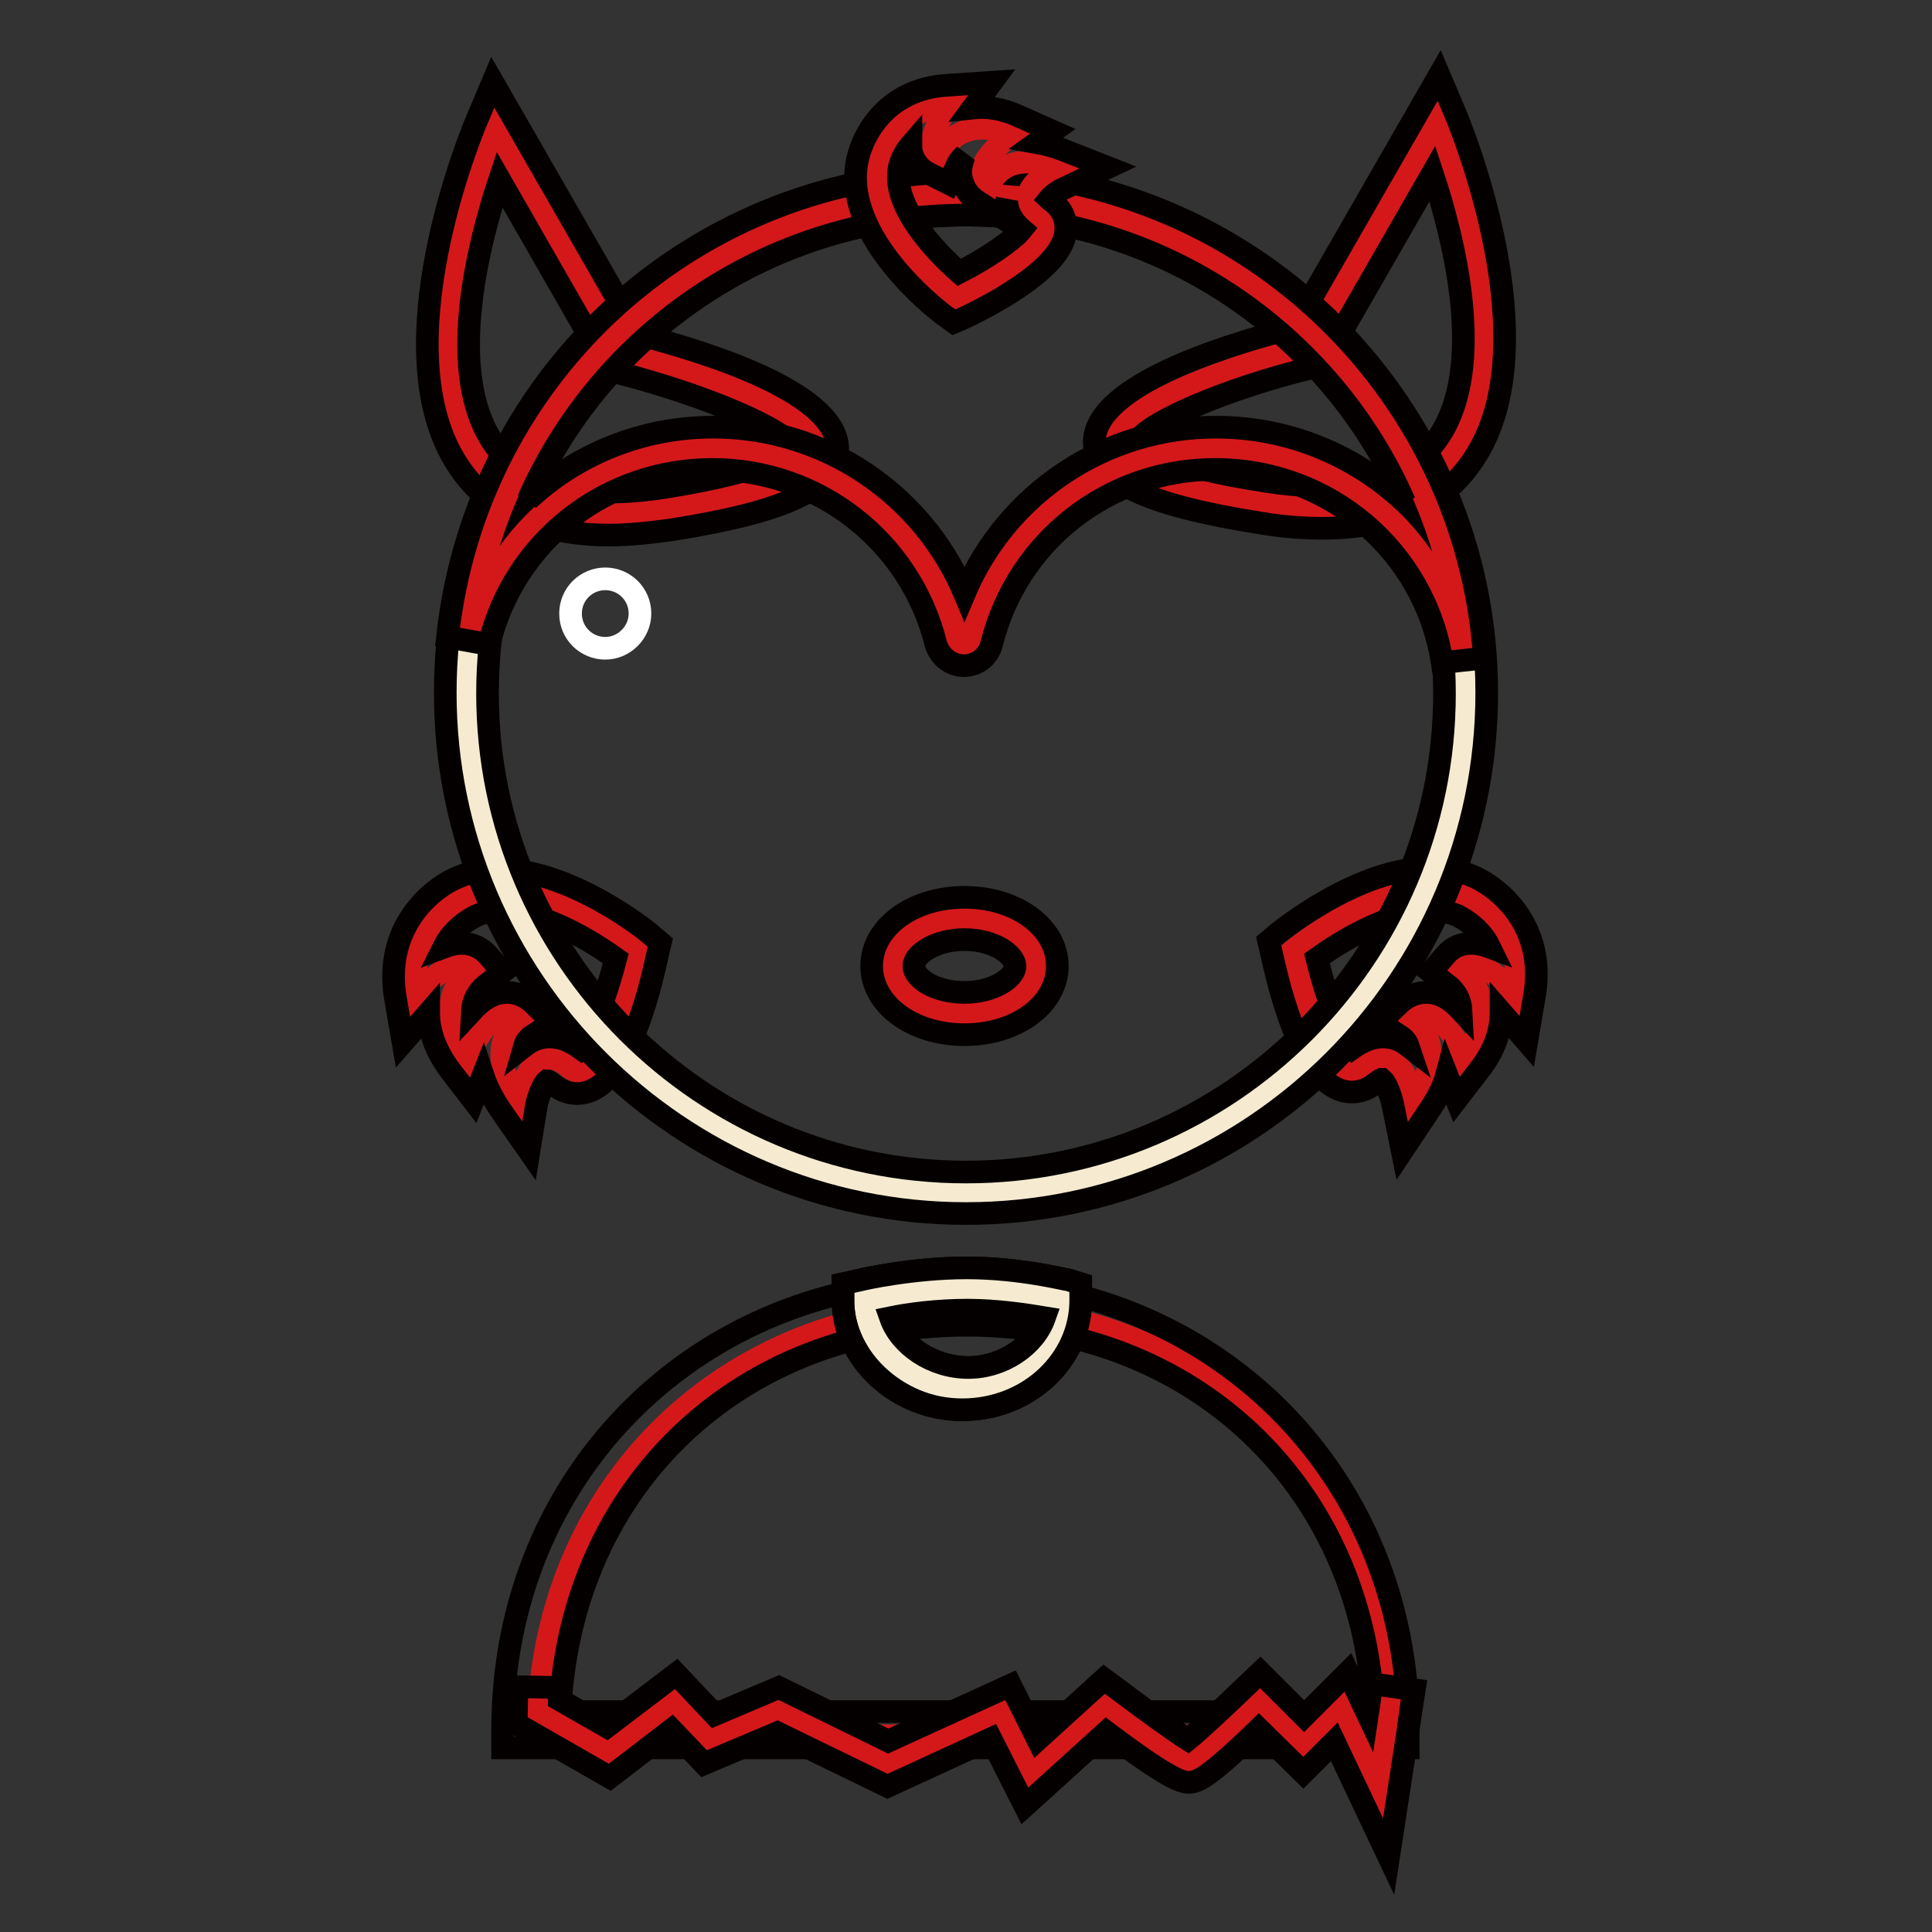
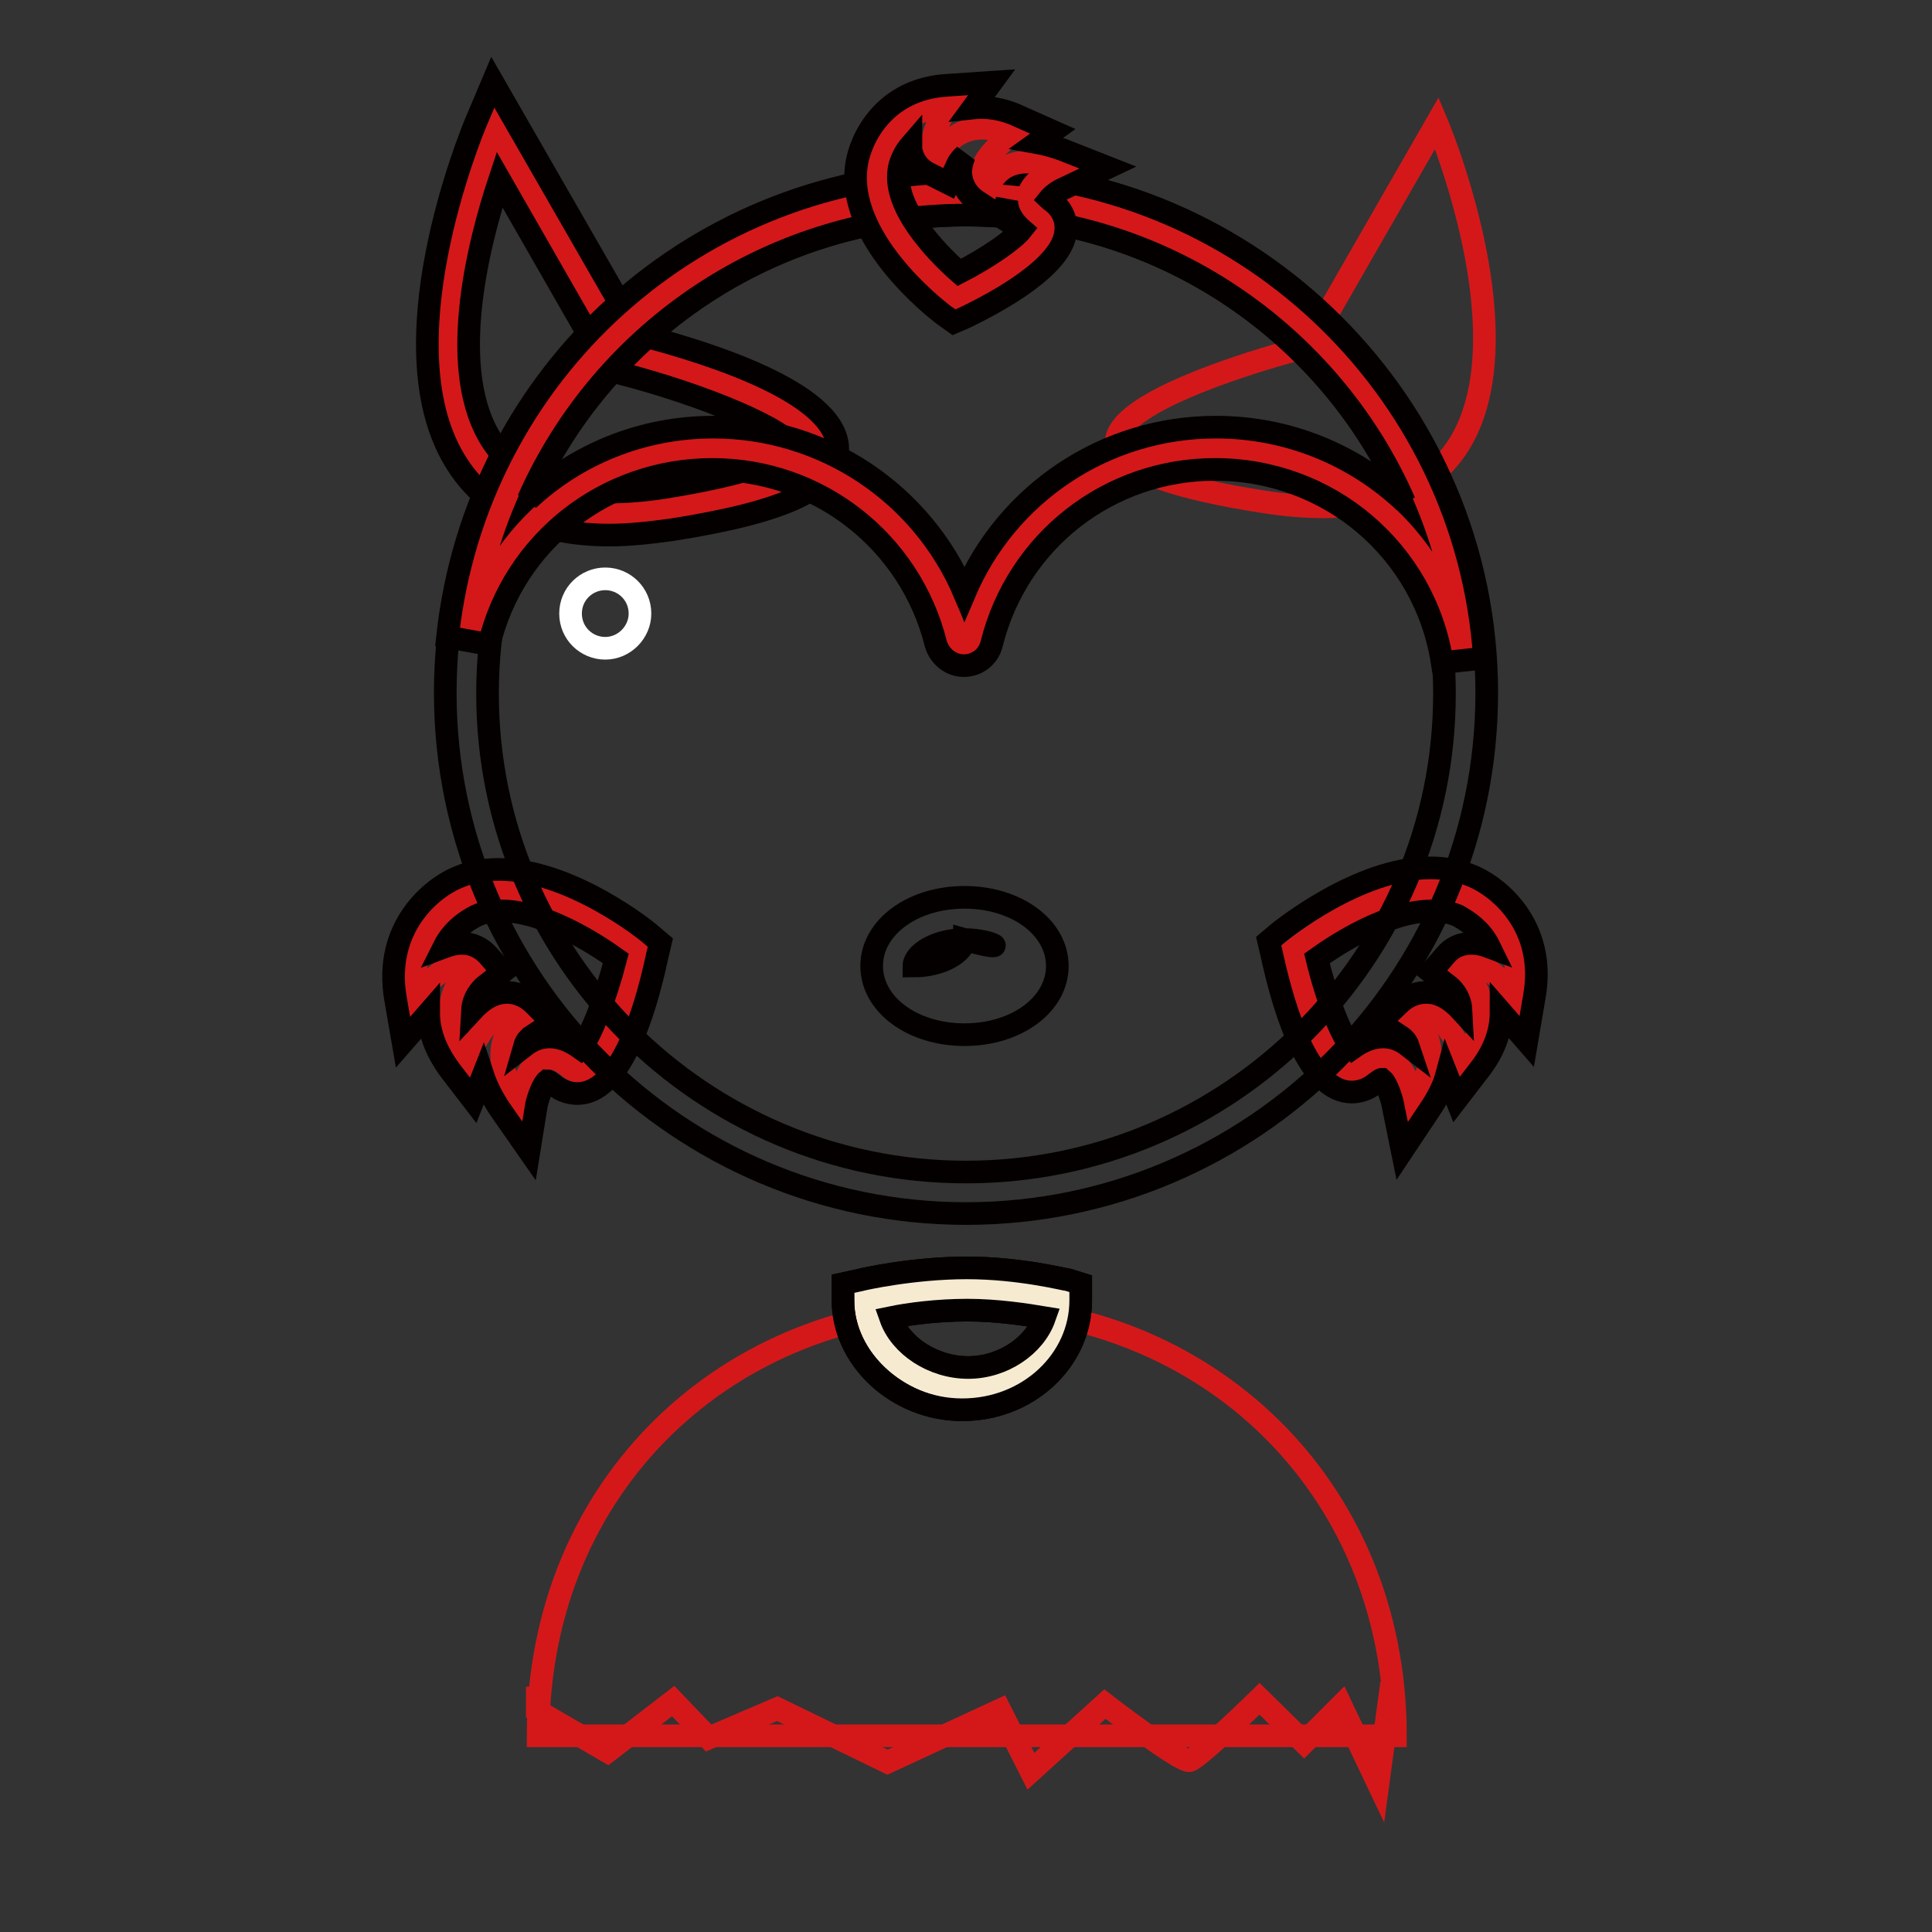
<svg xmlns="http://www.w3.org/2000/svg" version="1.1" x="0px" y="0px" viewBox="0 0 256 256" enable-background="new 0 0 256 256" xml:space="preserve">
  <rect x="0" y="0" width="256" height="256" fill="#333333" stroke="none" />
  <g>
    <path stroke-width="3" fill-opacity="0" stroke="#d4181a" d="M62,118.7c0,0-8.4,3.4-6.7,13c0,0,5-5.9,7.1-3.4c0,0-5.9,4.6-0.4,11.8c0,0,3.4-8.4,6.7-5c0,0-5,3.4,0,10.5 c0,0,1.7-8.4,6.7-4.2c5,4.2,9.2-15.5,9.2-15.5S71.2,114.9,62,118.7z" />
    <path stroke-width="3" fill-opacity="0" stroke="#040000" d="M70.1,152.5l-3.7-5.3c-1.1-1.6-1.9-3.2-2.4-4.7l-1.3,3.3l-3-3.9c-2.1-2.8-2.9-5.4-2.9-7.7l-3.4,3.9l-1-5.8 c-1.6-9.4,4.8-14.7,8.4-16.1c1.6-0.7,3.4-1,5.3-1c9.5,0,19.7,8.2,20.1,8.6l1.3,1.1l-0.4,1.7c-1.8,8.4-5.1,18.3-10.6,18.3h0 c-0.8,0-2-0.2-3.2-1.2c-0.4-0.3-0.6-0.5-0.8-0.5c-0.5,0.4-1.1,1.9-1.4,3.1L70.1,152.5L70.1,152.5z M72.8,137.4 c1.4,0,2.7,0.5,4.1,1.5c1.3-1.4,3.3-6.5,4.7-11.9c-2.8-2-9.5-6.3-15.2-6.3c-1.2,0-2.3,0.2-3.2,0.6c-0.4,0.2-3,1.4-4.4,4.2 c0.8-0.3,1.6-0.5,2.4-0.5c1.4,0,2.6,0.6,3.5,1.6l1.9,2.2l-2.3,1.8c-0.5,0.4-1.6,1.5-1.7,3.3c1.2-1.3,2.7-2.4,4.6-2.4 c0.9,0,2.3,0.3,3.6,1.6l2.4,2.4l-2.9,1.9c-0.2,0.2-0.6,0.5-0.8,1.2C70.4,137.9,71.5,137.4,72.8,137.4z" />
    <path stroke-width="3" fill-opacity="0" stroke="#d4181a" d="M194,118.7c0,0,8.4,3.4,6.7,13c0,0-5-5.9-7.1-3.4c0,0,5.9,4.6,0.4,11.8c0,0-3.4-8.4-6.7-5c0,0,5,3.4,0,10.5 c0,0-1.7-8.4-6.7-4.2c-5,4.2-9.2-15.5-9.2-15.5S184.8,114.9,194,118.7z" />
    <path stroke-width="3" fill-opacity="0" stroke="#040000" d="M185.8,152.5l-1.3-6.4c-0.3-1.2-0.9-2.7-1.4-3.1c-0.1,0-0.4,0.2-0.8,0.5c-1.2,1-2.4,1.2-3.2,1.2 c-5.5,0-8.8-10-10.6-18.3l-0.4-1.7l1.3-1.1c0.4-0.3,10.6-8.6,20.1-8.6c1.9,0,3.7,0.3,5.4,1c3.6,1.4,10.1,6.7,8.4,16.1l-1,5.9 l-3.4-3.9c0,2.3-0.7,4.9-2.9,7.7l-3,3.9l-1.3-3.3c-0.4,1.5-1.2,3.1-2.3,4.7L185.8,152.5L185.8,152.5z M174.5,127 c1.3,5.4,3.3,10.5,4.7,11.9c1.4-1,2.7-1.5,4.1-1.5c1.3,0,2.4,0.5,3.3,1.2c-0.2-0.6-0.6-1-0.9-1.2l-2.9-1.9l2.5-2.4 c1.3-1.3,2.7-1.6,3.7-1.6c1.8,0,3.3,1,4.6,2.4c-0.1-2-1.4-3.1-1.7-3.3l-2.3-1.8l1.9-2.2c0.9-1.1,2.1-1.6,3.5-1.6 c0.8,0,1.6,0.2,2.4,0.5c-1.4-2.9-4.2-4.1-4.3-4.2c-1-0.4-2.1-0.6-3.3-0.6C184,120.7,177.3,125,174.5,127L174.5,127z" />
    <path stroke-width="3" fill-opacity="0" stroke="#d4181a" d="M173.4,45.9l17-29.6c0,0,24.4,57.6-22.9,50.2C120.2,59.2,173.4,45.9,173.4,45.9z" />
-     <path stroke-width="3" fill-opacity="0" stroke="#040000" d="M175.2,70c-2.5,0-5.3-0.2-8.2-0.7c-15.2-2.4-21.7-5.5-22-10.5c-0.3-7.3,15.9-12.7,26.5-15.4L190.7,10 l2.2,5.2c0.5,1.2,12.6,30.3,2.4,45.6C191.3,66.9,184.6,70,175.2,70z M150.7,58.6c0.4,0.5,2.8,3,17.2,5.2c2.6,0.4,5.1,0.6,7.4,0.6 c7.4,0,12.5-2.2,15.4-6.6c6.2-9.3,2-26.1-0.9-34.8l-14.6,25.4l-1.2,0.3C162.6,51.4,151.6,56.2,150.7,58.6z" />
    <path stroke-width="3" fill-opacity="0" stroke="#d4181a" d="M82.6,46.7l-17-29.6c0,0-24.4,57.6,22.9,50.2C135.8,60,82.6,46.7,82.6,46.7z" />
    <path stroke-width="3" fill-opacity="0" stroke="#040000" d="M80.8,70.9L80.8,70.9c-9.3,0-16.1-3.1-20.1-9.2c-10.2-15.4,1.9-44.4,2.4-45.6l2.2-5.2l19.2,33.4 c10.5,2.7,26.8,8.1,26.5,15.4c-0.2,5-6.8,8.1-22,10.5C86.1,70.6,83.3,70.9,80.8,70.9z M66.2,23.8c-2.9,8.7-7.1,25.5-0.9,34.8 c3,4.5,8,6.6,15.4,6.6h0c2.2,0,4.7-0.2,7.3-0.6c14.4-2.3,16.8-4.7,17.2-5.2c-0.9-2.4-11.9-7.1-23.3-10l-1.2-0.3L66.2,23.8z" />
-     <path stroke-width="3" fill-opacity="0" stroke="#f6ebd1" d="M61.8,91.9c0,36.6,29.6,66.2,66.2,66.2s66.2-29.6,66.2-66.2c0-36.6-29.6-66.2-66.2-66.2 S61.8,55.3,61.8,91.9z" />
    <path stroke-width="3" fill-opacity="0" stroke="#040000" d="M128,160.8c-38,0-69-31-69-69c0-38,31-69,69-69s69,31,69,69C197,129.9,166,160.8,128,160.8z M128,28.5 c-34.9,0-63.4,28.4-63.4,63.4c0,34.9,28.4,63.4,63.4,63.4c34.9,0,63.4-28.4,63.4-63.4C191.4,56.9,162.9,28.5,128,28.5z" />
    <path stroke-width="3" fill-opacity="0" stroke="#d4181a" d="M94.5,59.4c15.6,0,28.7,10.8,32.3,25.3c0.2,1,1.6,1,1.9,0c3.6-14.5,16.7-25.3,32.3-25.3 c16.6,0,30.4,12.2,32.9,28c-2.3-34.5-31-61.8-66-61.8c-34.1,0-62.2,25.9-65.8,59.1C65.7,70.2,78.8,59.4,94.5,59.4z" />
    <path stroke-width="3" fill-opacity="0" stroke="#040000" d="M127.7,88.2c-1.7,0-3.2-1.2-3.7-2.9c-3.4-13.6-15.6-23.1-29.6-23.1c-14.1,0-26.3,9.5-29.6,23.2l-5.5-1 c3.8-35.1,33.2-61.6,68.6-61.6c36.2,0,66.4,28.3,68.8,64.4l-5.6,0.6C188.8,73,176.1,62.2,161,62.2c-14.1,0-26.2,9.5-29.6,23.1 C131,87,129.5,88.2,127.7,88.2z M94.5,56.6c14.7,0,27.7,8.8,33.3,22c5.6-13.2,18.6-22,33.3-22c9.6,0,18.4,3.7,25,9.9 c-9.8-22.4-32.3-38-58.1-38c-25.7,0-48.1,15.3-58,37.7C76.4,60.2,85.1,56.6,94.5,56.6z" />
    <path stroke-width="3" fill-opacity="0" stroke="#d4181a" d="M116.3,22.1c0,0,1.1-7.6,9.4-8.1c0,0-3.8,5.3-1.3,6.6c0,0,2.6-5.8,9.6-2.7c0,0-6.3,4.4-2.8,6.5 c0,0,1.8-4.8,8.7-2.1c0,0-6.6,3.1-2.1,6.4c4.5,3.3-11,10.7-11,10.7S115,30.5,116.3,22.1z" />
    <path stroke-width="3" fill-opacity="0" stroke="#040000" d="M126.4,42.7l-1.4-1c-1.3-1-13-10.2-11.5-19.9c0.5-3.4,3.6-10,12-10.5l5.9-0.4l-2.5,3.4 c1.8-0.2,4,0.1,6.1,1.1l4.5,2l-2.1,1.5c1.1,0.2,2.2,0.5,3.3,0.9l6.1,2.4l-5.9,2.8c-0.7,0.3-1.5,0.9-1.9,1.4 c0.1,0.1,0.2,0.1,0.3,0.2c1.4,1,2.1,2.5,1.9,4.1c-0.4,4.5-8.6,9.1-13.4,11.4L126.4,42.7L126.4,42.7z M120.7,19.2 c-1.3,1.5-1.6,3.1-1.6,3.4c-0.7,4.8,4.7,10.6,8,13.5c3.7-1.9,7.2-4.3,8.3-5.7c-1.5-1.3-2-2.7-2-3.8l-0.8,2.1l-2.9-1.9 c-1.5-0.9-2.3-2.3-2.4-3.9c0-0.8,0.2-1.6,0.5-2.3c-0.6,0.5-0.9,1.1-0.9,1.1l-1.2,2.6l-2.6-1.3c-1.2-0.6-2-1.6-2.3-2.8 C120.7,19.9,120.7,19.6,120.7,19.2z" />
    <path stroke-width="3" fill-opacity="0" stroke="#d4181a" d="M184.9,230c0-33.3-25.4-56.8-56.8-56.8c-31.4,0-56.8,23.4-56.8,56.8H184.9z" />
-     <path stroke-width="3" fill-opacity="0" stroke="#040000" d="M186.6,231.6h-120v-2.4c0-34,26-59.6,60-59.6c34,0,60,25.6,60,59.6V231.6z M74.2,226.8H182 c-1.4-30.1-24.1-51.2-53.9-51.2C98.3,175.6,75.6,196.7,74.2,226.8z" />
    <path stroke-width="3" fill-opacity="0" stroke="#d4181a" d="M71.2,223.5l0,3.2l9.3,5.4l8.7-6.7l4.7,4.9l9.1-3.9l14.6,7.1l14.9-6.9l4.1,8.1l9.8-8.9c0,0,10,7.7,11.2,7.5 c1.1-0.2,9.3-8.2,9.3-8.2l5.9,5.8l4.9-4.9l4.9,10.3l1.8-13.3" />
-     <path stroke-width="3" fill-opacity="0" stroke="#040000" d="M184,246l-7.2-15.2l-4.1,4.1l-5.9-5.8c-6.9,6.7-8,6.8-8.7,7c-1.1,0.2-2.2,0.4-11.5-6.6l-10.8,9.8l-4.5-8.9 l-13.7,6.3l-14.6-7.1l-9.7,4.1l-4.3-4.5l-8.2,6.3l-12.4-7.1l0.1-4.9l5.6,0.1l0,1.6l6.3,3.6l9.2-7l5.1,5.4l8.5-3.6l14.5,7.1 l16.2-7.4l3.6,7.2l8.8-8l1.9,1.4c3.3,2.5,7.3,5.4,9.2,6.6c1.6-1.3,4.9-4.4,7.6-7l2-1.9l5.8,5.8l5.8-5.8l2.6,5.5l0.6-4l5.6,0.8 L184,246L184,246z" />
-     <path stroke-width="3" fill-opacity="0" stroke="#d4181a" d="M118.3,128c0,3.5,4.2,6.3,9.5,6.3s9.5-2.8,9.5-6.3c0,0,0,0,0,0c0-3.5-4.2-6.3-9.5-6.3 C122.6,121.7,118.3,124.5,118.3,128C118.3,128,118.3,128,118.3,128z" />
-     <path stroke-width="3" fill-opacity="0" stroke="#040000" d="M127.8,137.1c-6.9,0-12.3-4-12.3-9.1c0-5.1,5.4-9.1,12.3-9.1c6.9,0,12.3,4,12.3,9.1 C140.1,133.1,134.7,137.1,127.8,137.1z M127.8,124.5c-3.8,0-6.7,1.9-6.7,3.5c0,1.7,2.9,3.5,6.7,3.5c3.8,0,6.7-1.9,6.7-3.5 C134.4,126.4,131.6,124.5,127.8,124.5L127.8,124.5z" />
+     <path stroke-width="3" fill-opacity="0" stroke="#040000" d="M127.8,137.1c-6.9,0-12.3-4-12.3-9.1c0-5.1,5.4-9.1,12.3-9.1c6.9,0,12.3,4,12.3,9.1 C140.1,133.1,134.7,137.1,127.8,137.1z M127.8,124.5c-3.8,0-6.7,1.9-6.7,3.5c3.8,0,6.7-1.9,6.7-3.5 C134.4,126.4,131.6,124.5,127.8,124.5L127.8,124.5z" />
    <path stroke-width="3" fill-opacity="0" stroke="#f6ebd1" d="M141.5,172.3c0,6.1-6.1,11.7-13.3,11.7c-7.2,0-13.5-5.5-13.5-11.7c0,0,6.5-1.6,13.3-1.6 C134.9,170.8,141.5,172.3,141.5,172.3z" />
    <path stroke-width="3" fill-opacity="0" stroke="#040000" d="M127.5,186.8c-8.7,0-15.8-6.8-15.8-14.5v-2.2l2.3-0.5c0.3-0.1,7-1.6,14.1-1.6c7.1,0,13.2,1.6,13.5,1.6 l1.6,0.5v2.2C143.2,180.2,136.3,186.8,127.5,186.8z M118,174.6c1.3,3.7,5.6,6.6,10.3,6.6c4.6,0,8.8-2.9,10.1-6.6 c-2.4-0.4-6.3-1-10.2-1C124.2,173.6,120.4,174.1,118,174.6z" />
    <path stroke-width="3" fill-opacity="0" stroke="#f6ebd1" d="M141.5,172.3c0,6.1-6.1,11.7-13.3,11.7c-7.2,0-13.5-5.5-13.5-11.7c0,0,6.5-1.6,13.3-1.6 C134.9,170.8,141.5,172.3,141.5,172.3z" />
    <path stroke-width="3" fill-opacity="0" stroke="#040000" d="M127.5,186.8c-8.7,0-15.8-6.8-15.8-14.5v-2.2l2.3-0.5c0.3-0.1,7-1.6,14.1-1.6c7.1,0,13.2,1.6,13.5,1.6 l1.6,0.5v2.2C143.2,180.2,136.3,186.8,127.5,186.8z M118,174.6c1.3,3.7,5.6,6.6,10.3,6.6c4.6,0,8.8-2.9,10.1-6.6 c-2.4-0.4-6.3-1-10.2-1C124.2,173.6,120.4,174.1,118,174.6z" />
    <path stroke-width="3" fill-opacity="0" stroke="#ffffff" d="M75.6,81.3c0,2.6,2.1,4.6,4.6,4.6s4.6-2.1,4.6-4.6l0,0c0-2.6-2.1-4.6-4.6-4.6S75.6,78.7,75.6,81.3 L75.6,81.3z" />
  </g>
</svg>